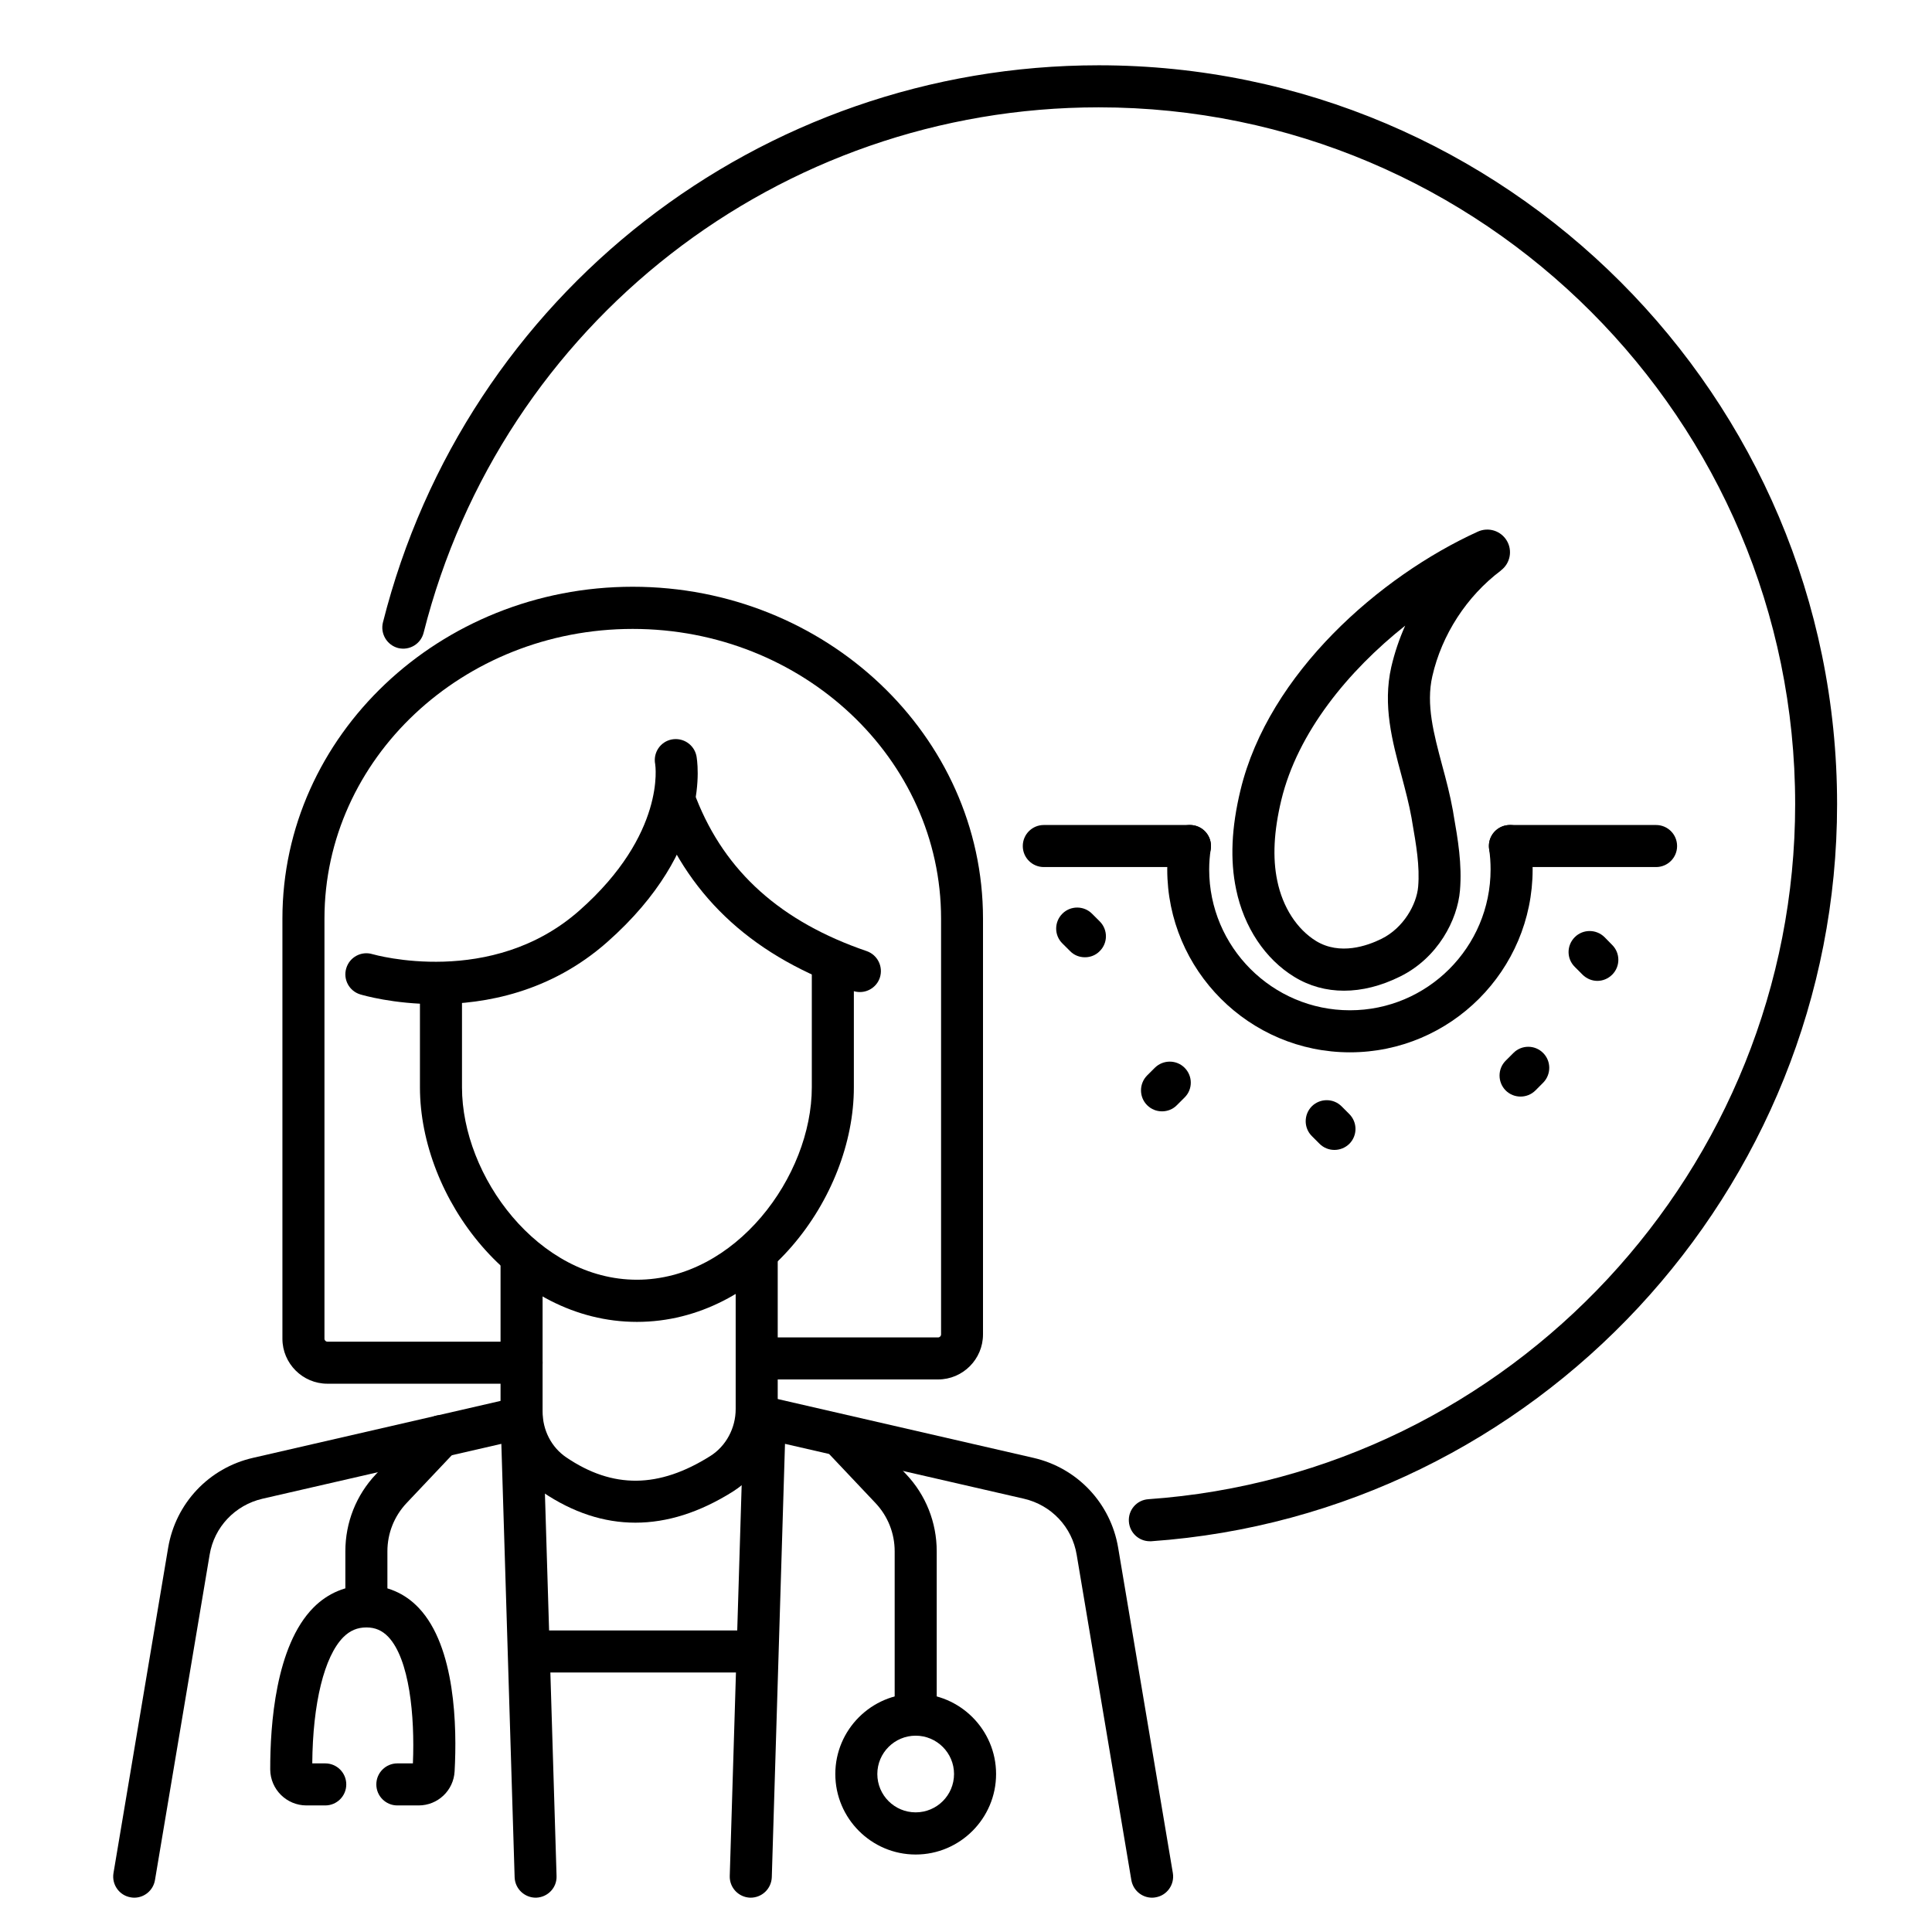
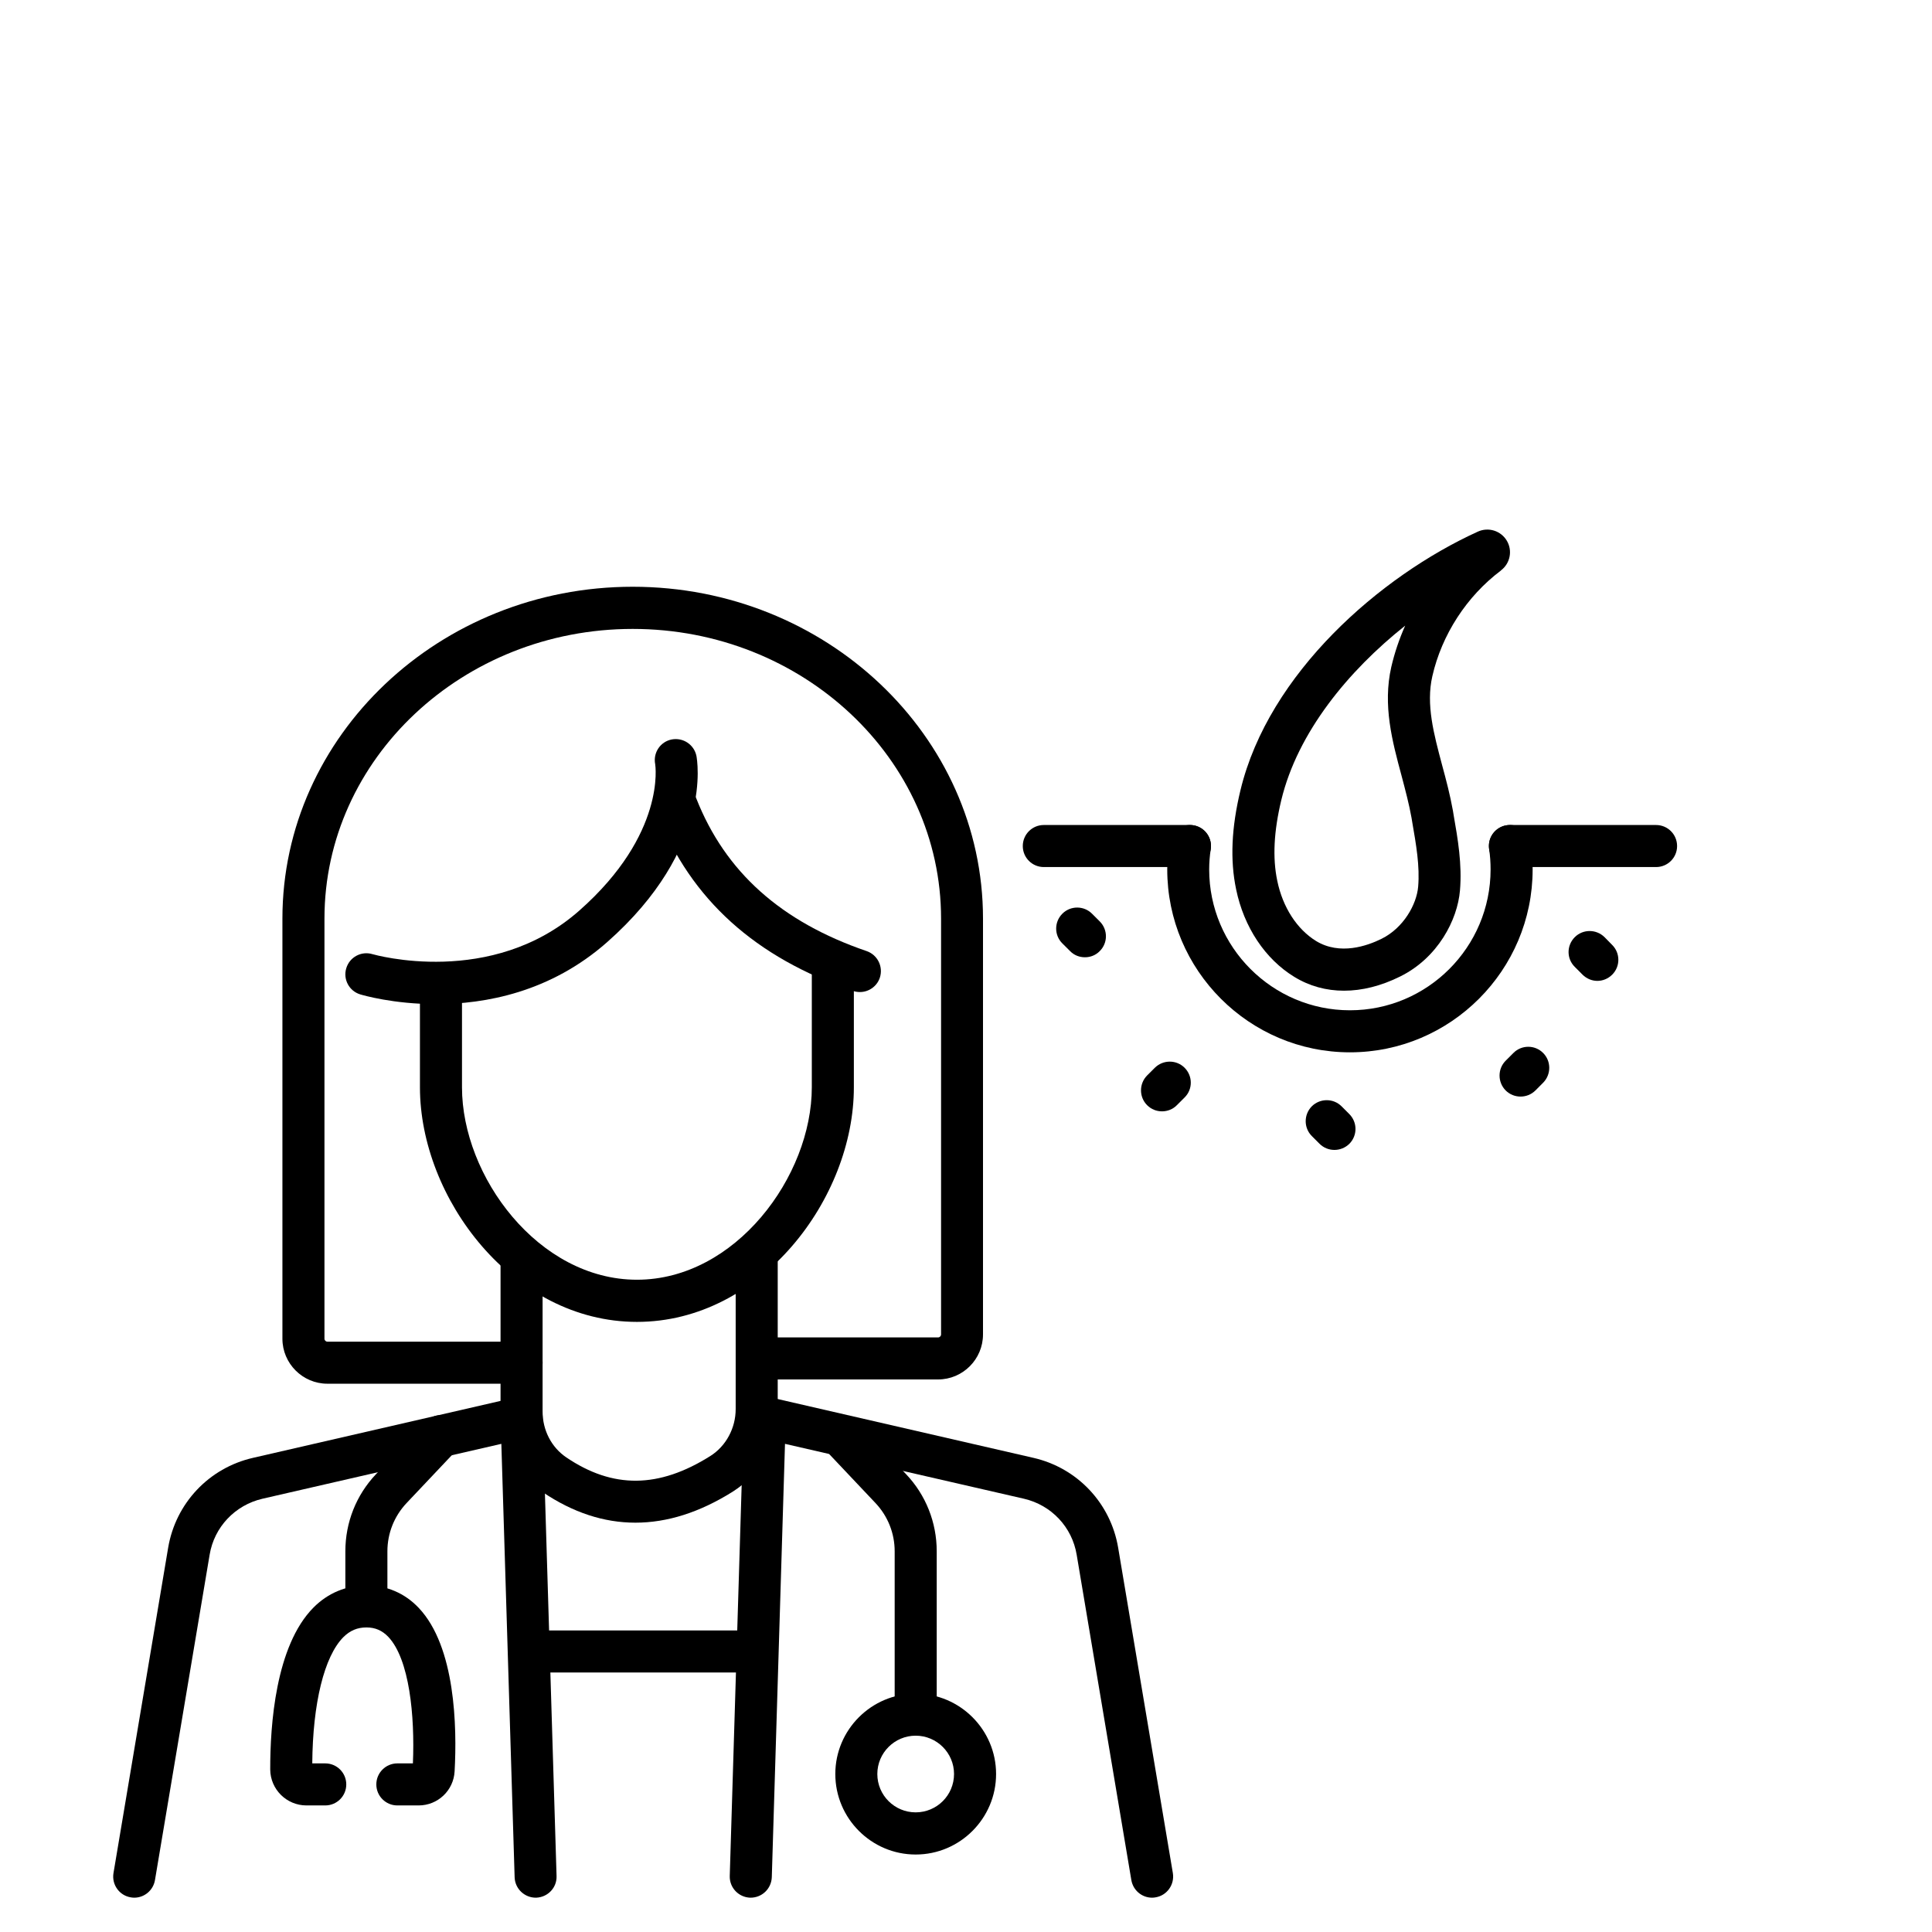
<svg xmlns="http://www.w3.org/2000/svg" width="90" zoomAndPan="magnify" viewBox="0 0 67.5 67.5" height="90" preserveAspectRatio="xMidYMid meet" version="1.0">
  <defs>
    <clipPath id="a894f01016">
      <path d="M 3.891 48 L 20 48 L 20 66.309 L 3.891 66.309 Z M 3.891 48 " clip-rule="nonzero" />
    </clipPath>
    <clipPath id="194158fef3">
      <path d="M 25 48 L 41 48 L 41 66.309 L 25 66.309 Z M 25 48 " clip-rule="nonzero" />
    </clipPath>
    <clipPath id="939e227a9b">
-       <path d="M 13 2.285 L 64.195 2.285 L 64.195 54 L 13 54 Z M 13 2.285 " clip-rule="nonzero" />
-     </clipPath>
+       </clipPath>
  </defs>
  <path fill="#000000" d="M 15.234 35.082 C 13.746 35.082 12.68 34.77 12.586 34.742 C 12.199 34.625 11.98 34.215 12.098 33.828 C 12.215 33.438 12.625 33.219 13.012 33.336 C 13.082 33.355 17.176 34.523 20.242 31.812 C 23.277 29.133 22.895 26.723 22.891 26.699 C 22.812 26.301 23.07 25.914 23.465 25.836 C 23.867 25.758 24.25 26.016 24.332 26.41 C 24.355 26.543 24.926 29.637 21.215 32.914 C 19.23 34.668 16.953 35.082 15.234 35.082 Z M 15.234 35.082 " fill-opacity="1" fill-rule="nonzero" />
  <path fill="#000000" d="M 30.043 34.66 C 29.965 34.66 29.883 34.648 29.805 34.621 C 26.383 33.453 24.145 31.43 22.961 28.441 C 22.812 28.062 22.996 27.637 23.375 27.488 C 23.75 27.336 24.18 27.523 24.328 27.898 C 25.34 30.465 27.289 32.207 30.281 33.23 C 30.664 33.363 30.867 33.781 30.738 34.164 C 30.633 34.469 30.348 34.66 30.043 34.66 Z M 30.043 34.66 " fill-opacity="1" fill-rule="nonzero" />
  <path fill="#000000" d="M 22.254 46.184 C 17.914 46.184 14.672 41.855 14.672 37.988 L 14.672 34.719 C 14.672 34.312 15 33.984 15.406 33.984 C 15.812 33.984 16.141 34.312 16.141 34.719 L 16.141 37.988 C 16.141 41.098 18.809 44.711 22.254 44.711 C 25.695 44.711 28.363 41.098 28.363 37.988 L 28.363 33.926 C 28.363 33.52 28.695 33.191 29.098 33.191 C 29.504 33.191 29.832 33.52 29.832 33.926 L 29.832 37.988 C 29.836 41.855 26.594 46.184 22.254 46.184 Z M 22.254 46.184 " fill-opacity="1" fill-rule="nonzero" />
  <path fill="#000000" d="M 18.223 48.344 L 11.438 48.344 C 10.574 48.344 9.867 47.637 9.867 46.773 L 9.867 32.094 C 9.867 25.703 15.359 20.5 22.105 20.5 C 28.855 20.5 34.344 25.703 34.344 32.094 L 34.344 46.621 C 34.344 47.488 33.641 48.195 32.773 48.195 L 26.844 48.195 C 26.438 48.195 26.109 47.863 26.109 47.461 C 26.109 47.055 26.438 46.727 26.844 46.727 L 32.773 46.727 C 32.832 46.727 32.879 46.68 32.879 46.621 L 32.879 32.094 C 32.879 26.512 28.047 21.973 22.105 21.973 C 16.168 21.973 11.336 26.512 11.336 32.094 L 11.336 46.773 C 11.336 46.828 11.383 46.875 11.438 46.875 L 18.223 46.875 C 18.629 46.875 18.957 47.203 18.957 47.609 C 18.957 48.016 18.629 48.344 18.223 48.344 Z M 18.223 48.344 " fill-opacity="1" fill-rule="nonzero" />
  <path fill="#000000" d="M 22.199 53.199 C 21.094 53.199 20.016 52.844 18.961 52.133 C 18.039 51.508 17.488 50.457 17.488 49.316 L 17.488 44.086 C 17.488 43.68 17.816 43.352 18.223 43.352 C 18.629 43.352 18.957 43.68 18.957 44.086 L 18.957 49.316 C 18.957 49.969 19.266 50.566 19.785 50.918 C 21.414 52.02 23.016 52.004 24.816 50.871 C 25.363 50.527 25.703 49.898 25.703 49.23 L 25.703 44.086 C 25.703 43.68 26.031 43.352 26.438 43.352 C 26.844 43.352 27.172 43.68 27.172 44.086 L 27.172 49.23 C 27.172 50.418 26.582 51.496 25.598 52.117 C 24.445 52.84 23.312 53.199 22.199 53.199 Z M 22.199 53.199 " fill-opacity="1" fill-rule="nonzero" />
  <g clip-path="url(#a894f01016)">
    <path fill="#000000" d="M 4.691 66.301 C 4.648 66.301 4.609 66.297 4.566 66.289 C 4.168 66.223 3.898 65.844 3.965 65.441 L 5.875 54.074 C 6.137 52.52 7.301 51.285 8.84 50.934 L 18.93 48.613 L 19.445 65.543 C 19.461 65.949 19.141 66.285 18.734 66.301 C 18.332 66.309 17.992 65.992 17.98 65.586 L 17.516 50.445 L 9.168 52.363 C 8.211 52.586 7.484 53.352 7.324 54.32 L 5.414 65.688 C 5.352 66.047 5.043 66.301 4.691 66.301 Z M 4.691 66.301 " fill-opacity="1" fill-rule="nonzero" />
  </g>
  <g clip-path="url(#194158fef3)">
    <path fill="#000000" d="M 40.25 66.301 C 39.898 66.301 39.59 66.047 39.527 65.688 L 37.617 54.32 C 37.457 53.352 36.734 52.586 35.777 52.363 L 27.426 50.445 L 26.965 65.586 C 26.949 65.992 26.617 66.309 26.207 66.301 C 25.801 66.285 25.484 65.949 25.496 65.543 L 26.012 48.613 L 36.105 50.934 C 37.641 51.285 38.805 52.52 39.066 54.074 L 40.977 65.441 C 41.043 65.844 40.773 66.223 40.375 66.289 C 40.332 66.297 40.293 66.301 40.25 66.301 Z M 40.25 66.301 " fill-opacity="1" fill-rule="nonzero" />
  </g>
  <path fill="#000000" d="M 26.23 58.434 L 18.715 58.434 C 18.309 58.434 17.98 58.105 17.98 57.699 C 17.98 57.293 18.309 56.965 18.715 56.965 L 26.23 56.965 C 26.633 56.965 26.965 57.293 26.965 57.699 C 26.965 58.105 26.633 58.434 26.23 58.434 Z M 26.23 58.434 " fill-opacity="1" fill-rule="nonzero" />
  <path fill="#000000" d="M 12.801 56.441 C 12.395 56.441 12.066 56.113 12.066 55.707 L 12.066 54.199 C 12.066 53.191 12.445 52.234 13.137 51.504 L 14.871 49.672 C 15.152 49.375 15.617 49.363 15.91 49.641 C 16.207 49.922 16.219 50.387 15.938 50.68 L 14.203 52.516 C 13.773 52.973 13.535 53.57 13.535 54.199 L 13.535 55.707 C 13.535 56.113 13.207 56.441 12.801 56.441 Z M 12.801 56.441 " fill-opacity="1" fill-rule="nonzero" />
  <path fill="#000000" d="M 31.992 60.238 C 31.586 60.238 31.258 59.906 31.258 59.504 L 31.258 54.199 C 31.258 53.57 31.02 52.973 30.59 52.516 L 28.855 50.68 C 28.574 50.387 28.586 49.922 28.883 49.641 C 29.176 49.363 29.641 49.375 29.922 49.672 L 31.656 51.504 C 32.348 52.234 32.727 53.191 32.727 54.199 L 32.727 59.504 C 32.727 59.906 32.398 60.238 31.992 60.238 Z M 31.992 60.238 " fill-opacity="1" fill-rule="nonzero" />
  <path fill="#000000" d="M 14.625 63.078 L 13.883 63.078 C 13.477 63.078 13.148 62.75 13.148 62.344 C 13.148 61.938 13.477 61.609 13.883 61.609 L 14.426 61.609 C 14.496 59.945 14.305 57.969 13.566 57.188 C 13.352 56.965 13.109 56.859 12.801 56.859 C 12.484 56.859 12.227 56.969 11.996 57.199 C 11.328 57.871 10.926 59.512 10.91 61.609 L 11.363 61.609 C 11.77 61.609 12.098 61.938 12.098 62.344 C 12.098 62.75 11.77 63.078 11.363 63.078 L 10.707 63.078 C 10.012 63.078 9.445 62.516 9.441 61.82 C 9.438 60.281 9.625 57.5 10.953 56.164 C 11.457 55.656 12.098 55.391 12.801 55.391 C 13.508 55.391 14.141 55.66 14.629 56.176 C 15.914 57.531 15.969 60.336 15.883 61.887 C 15.848 62.555 15.297 63.078 14.625 63.078 Z M 14.625 63.078 " fill-opacity="1" fill-rule="nonzero" />
  <path fill="#000000" d="M 31.992 64.793 C 30.445 64.793 29.184 63.531 29.184 61.98 C 29.184 60.434 30.445 59.172 31.992 59.172 C 33.539 59.172 34.801 60.434 34.801 61.98 C 34.801 63.531 33.539 64.793 31.992 64.793 Z M 31.992 60.641 C 31.254 60.641 30.652 61.242 30.652 61.98 C 30.652 62.723 31.254 63.32 31.992 63.32 C 32.73 63.32 33.332 62.723 33.332 61.98 C 33.332 61.242 32.73 60.641 31.992 60.641 Z M 31.992 60.641 " fill-opacity="1" fill-rule="nonzero" />
  <g clip-path="url(#939e227a9b)">
    <path fill="#000000" d="M 40.172 53.848 C 39.789 53.848 39.469 53.551 39.441 53.164 C 39.41 52.758 39.715 52.406 40.121 52.379 C 52.793 51.492 62.719 40.824 62.719 28.094 C 62.719 14.672 51.805 3.75 38.387 3.75 C 27.227 3.75 17.531 11.301 14.801 22.105 C 14.703 22.5 14.305 22.738 13.91 22.641 C 13.52 22.539 13.281 22.141 13.379 21.746 C 16.27 10.285 26.555 2.281 38.387 2.281 C 52.613 2.281 64.184 13.863 64.184 28.098 C 64.184 41.594 53.66 52.902 40.223 53.848 C 40.207 53.848 40.188 53.848 40.172 53.848 Z M 40.172 53.848 " fill-opacity="1" fill-rule="nonzero" />
  </g>
  <path fill="#000000" d="M 57.859 30.293 L 52.754 30.293 C 52.348 30.293 52.02 29.965 52.02 29.559 C 52.02 29.152 52.348 28.824 52.754 28.824 L 57.859 28.824 C 58.266 28.824 58.594 29.152 58.594 29.559 C 58.594 29.965 58.266 30.293 57.859 30.293 Z M 57.859 30.293 " fill-opacity="1" fill-rule="nonzero" />
  <path fill="#000000" d="M 41.574 30.293 L 36.469 30.293 C 36.062 30.293 35.734 29.965 35.734 29.559 C 35.734 29.152 36.062 28.824 36.469 28.824 L 41.574 28.824 C 41.98 28.824 42.309 29.152 42.309 29.559 C 42.309 29.965 41.98 30.293 41.574 30.293 Z M 41.574 30.293 " fill-opacity="1" fill-rule="nonzero" />
  <path fill="#000000" d="M 47.164 36.766 C 43.645 36.766 40.781 33.898 40.781 30.375 C 40.781 30.062 40.801 29.75 40.848 29.445 C 40.91 29.047 41.285 28.77 41.684 28.832 C 42.086 28.891 42.359 29.266 42.301 29.668 C 42.266 29.898 42.246 30.137 42.246 30.375 C 42.246 33.09 44.453 35.297 47.164 35.297 C 49.875 35.297 52.078 33.09 52.078 30.375 C 52.078 30.137 52.062 29.898 52.027 29.668 C 51.965 29.266 52.242 28.891 52.645 28.832 C 53.043 28.77 53.418 29.047 53.48 29.445 C 53.523 29.75 53.547 30.062 53.547 30.375 C 53.547 33.898 50.684 36.766 47.164 36.766 Z M 47.164 36.766 " fill-opacity="1" fill-rule="nonzero" />
  <path fill="#000000" d="M 46.957 34.613 C 46.336 34.613 45.746 34.453 45.219 34.129 C 44.203 33.508 43.461 32.395 43.188 31.074 C 42.973 30.051 43.023 28.918 43.34 27.605 C 44.324 23.523 48.215 20.129 51.633 18.574 C 52.004 18.406 52.438 18.543 52.645 18.891 C 52.852 19.238 52.762 19.688 52.438 19.93 L 52.438 19.934 C 51.242 20.832 50.371 22.18 50.043 23.625 C 49.816 24.613 50.094 25.641 50.383 26.727 C 50.523 27.242 50.664 27.777 50.762 28.324 L 50.785 28.465 C 50.934 29.316 51.086 30.195 51.008 31.113 C 50.922 32.137 50.238 33.465 48.918 34.117 C 48.25 34.449 47.586 34.613 46.957 34.613 Z M 49.094 21.859 C 47.102 23.441 45.336 25.59 44.766 27.953 C 44.504 29.047 44.457 29.969 44.625 30.773 C 44.816 31.699 45.312 32.465 45.984 32.879 C 46.816 33.383 47.77 33.047 48.266 32.801 C 49.035 32.422 49.492 31.602 49.547 30.984 C 49.609 30.258 49.477 29.512 49.34 28.719 L 49.316 28.574 C 49.23 28.094 49.102 27.613 48.969 27.109 C 48.641 25.895 48.305 24.641 48.609 23.301 C 48.723 22.809 48.887 22.324 49.094 21.859 Z M 51.996 19.344 L 52 19.344 Z M 51.996 19.344 " fill-opacity="1" fill-rule="nonzero" />
  <path fill="#000000" d="M 37.906 33.445 C 37.715 33.445 37.527 33.375 37.387 33.23 L 37.117 32.961 C 36.828 32.676 36.828 32.211 37.117 31.922 C 37.402 31.637 37.867 31.637 38.152 31.922 L 38.422 32.191 C 38.711 32.48 38.711 32.945 38.422 33.23 C 38.281 33.375 38.094 33.445 37.906 33.445 Z M 37.906 33.445 " fill-opacity="1" fill-rule="nonzero" />
  <path fill="#000000" d="M 46.621 40.176 C 46.434 40.176 46.246 40.105 46.102 39.961 L 45.832 39.691 C 45.547 39.406 45.547 38.941 45.832 38.652 C 46.121 38.367 46.586 38.367 46.871 38.652 L 47.141 38.922 C 47.43 39.211 47.43 39.676 47.141 39.965 C 46.996 40.105 46.809 40.176 46.621 40.176 Z M 46.621 40.176 " fill-opacity="1" fill-rule="nonzero" />
  <path fill="#000000" d="M 55.809 34.27 C 55.621 34.27 55.434 34.195 55.289 34.051 L 55.02 33.781 C 54.73 33.496 54.73 33.031 55.02 32.742 C 55.305 32.457 55.77 32.457 56.059 32.742 L 56.328 33.016 C 56.613 33.301 56.613 33.766 56.328 34.051 C 56.184 34.195 55.996 34.27 55.809 34.27 Z M 55.809 34.27 " fill-opacity="1" fill-rule="nonzero" />
  <path fill="#000000" d="M 40.598 38.828 C 40.41 38.828 40.223 38.758 40.078 38.613 C 39.793 38.328 39.793 37.863 40.078 37.574 L 40.348 37.305 C 40.637 37.02 41.102 37.02 41.387 37.305 C 41.676 37.594 41.676 38.059 41.387 38.344 L 41.117 38.613 C 40.977 38.758 40.785 38.828 40.598 38.828 Z M 40.598 38.828 " fill-opacity="1" fill-rule="nonzero" />
  <path fill="#000000" d="M 53.125 38.312 C 52.938 38.312 52.75 38.242 52.605 38.098 C 52.32 37.809 52.32 37.344 52.605 37.059 L 52.875 36.789 C 53.16 36.5 53.629 36.5 53.914 36.789 C 54.199 37.074 54.199 37.539 53.914 37.828 L 53.645 38.098 C 53.5 38.242 53.312 38.312 53.125 38.312 Z M 53.125 38.312 " fill-opacity="1" fill-rule="nonzero" />
</svg>